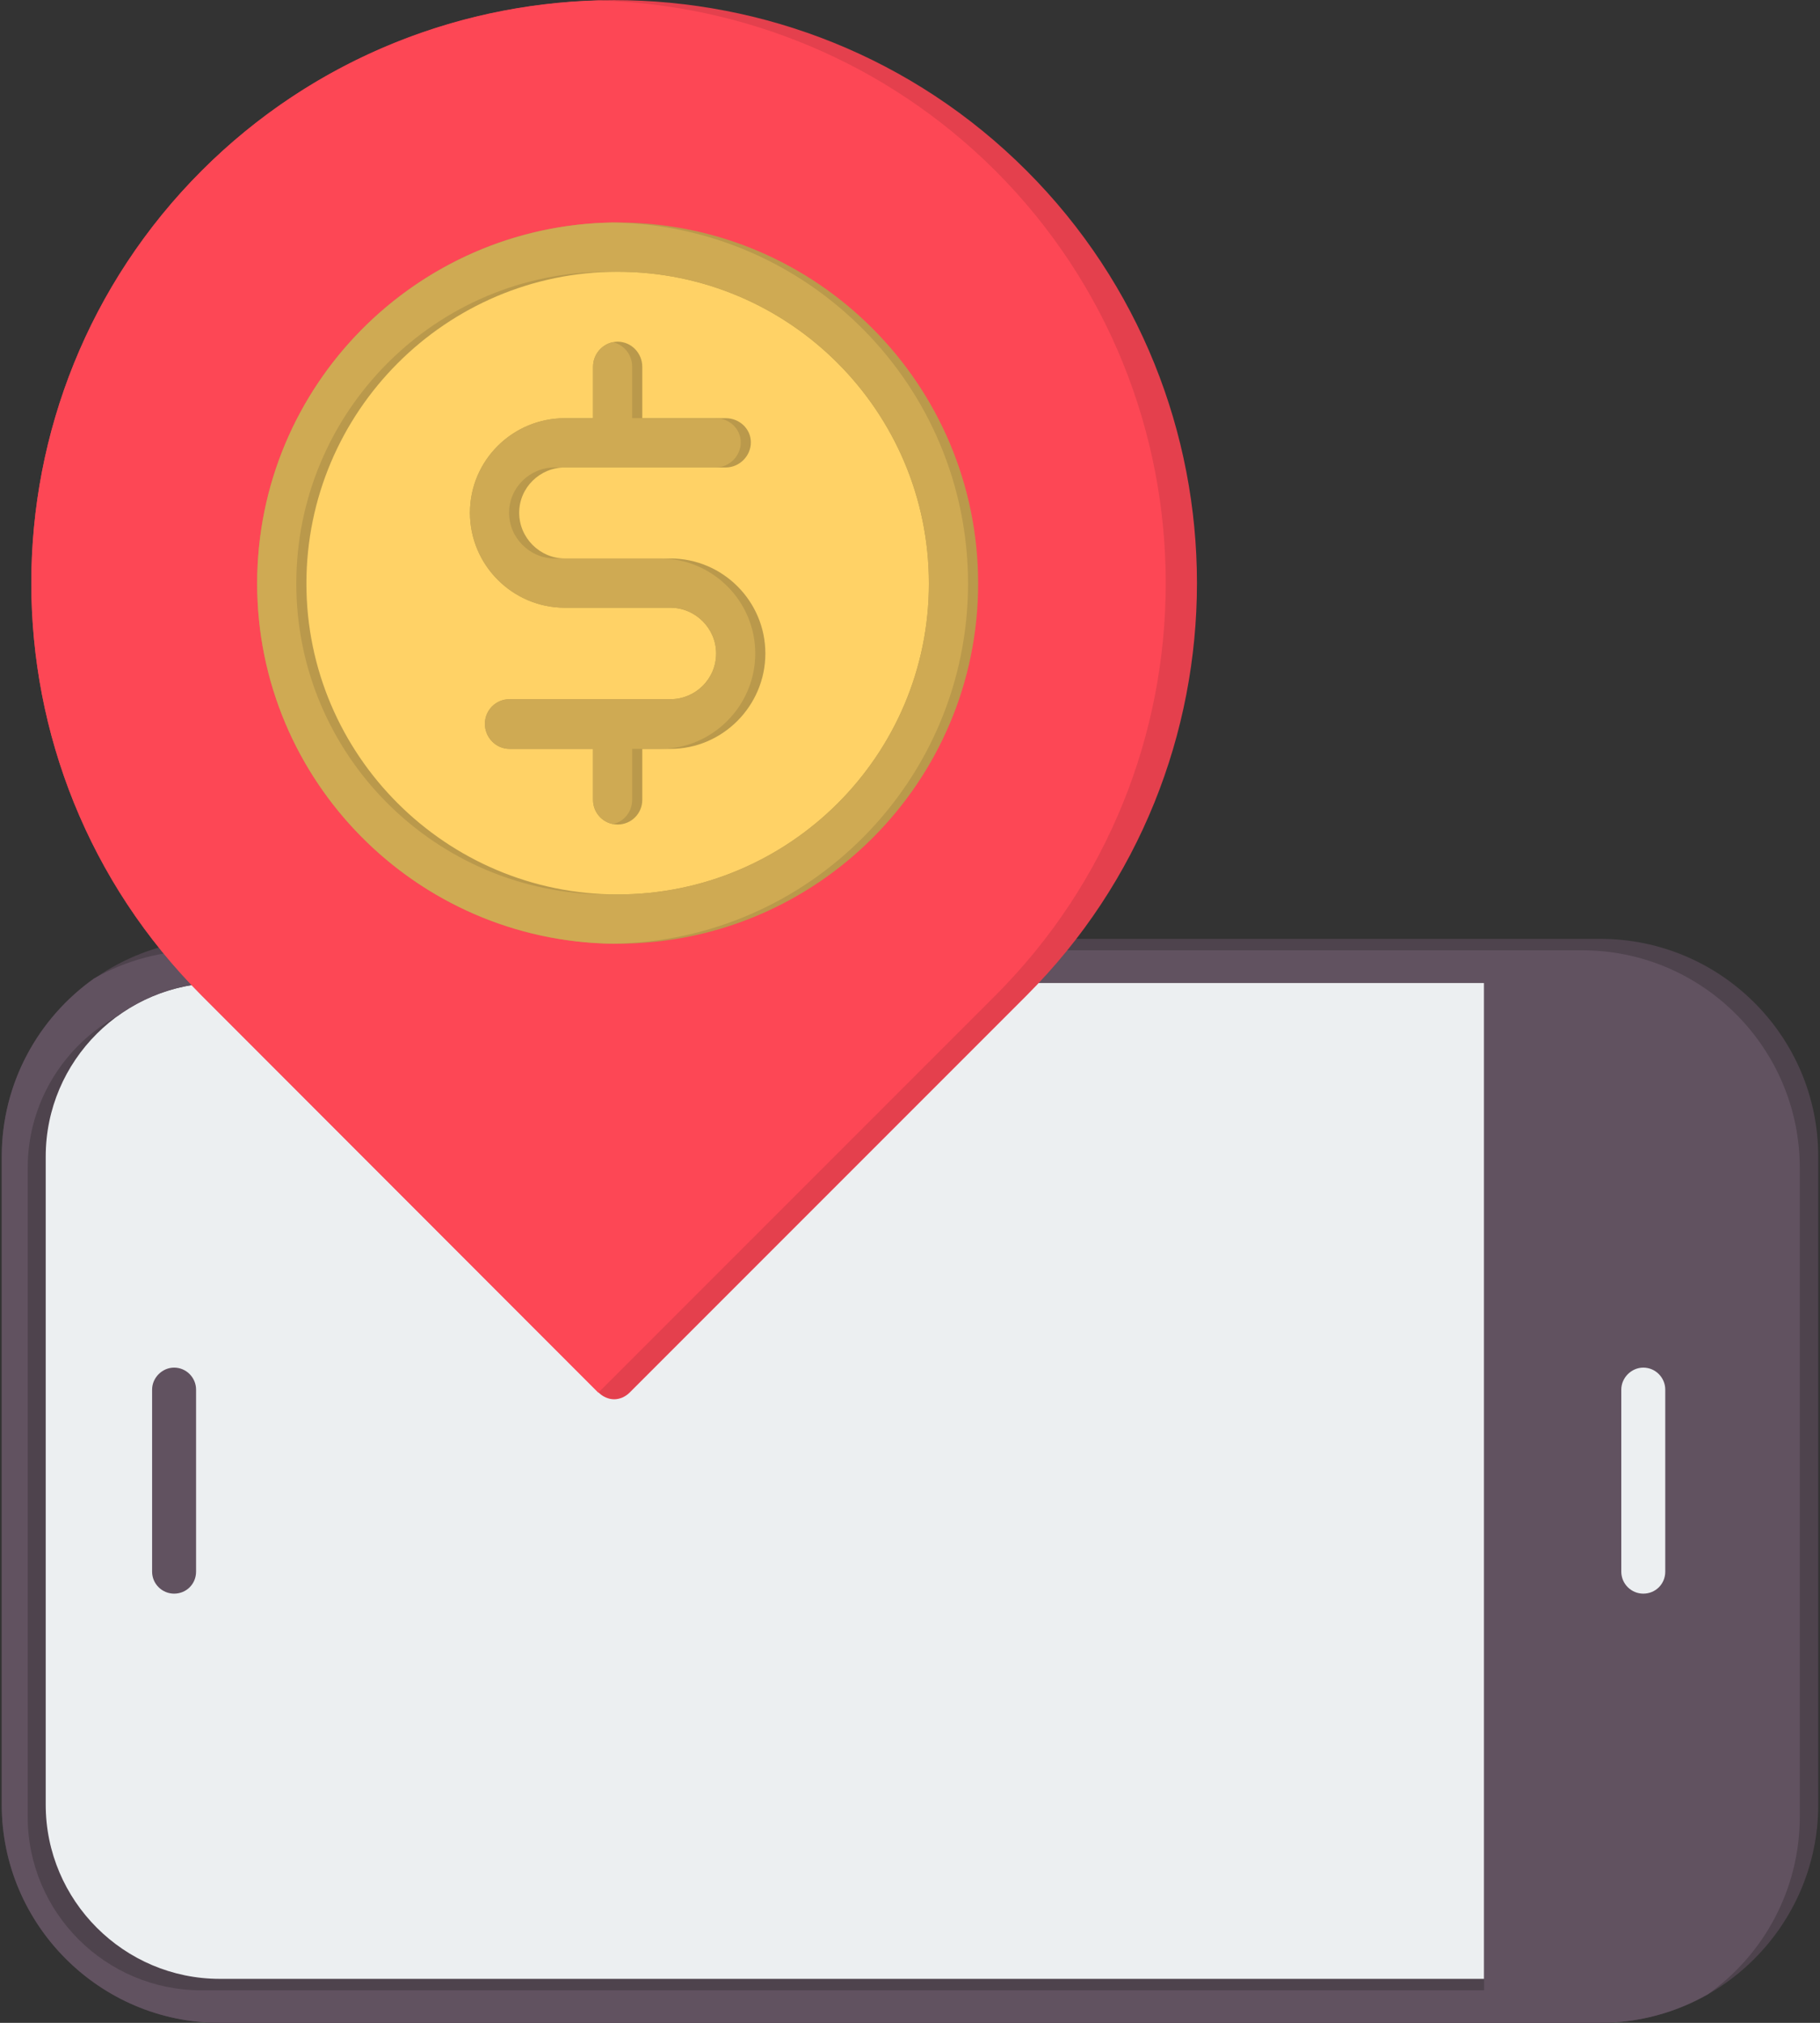
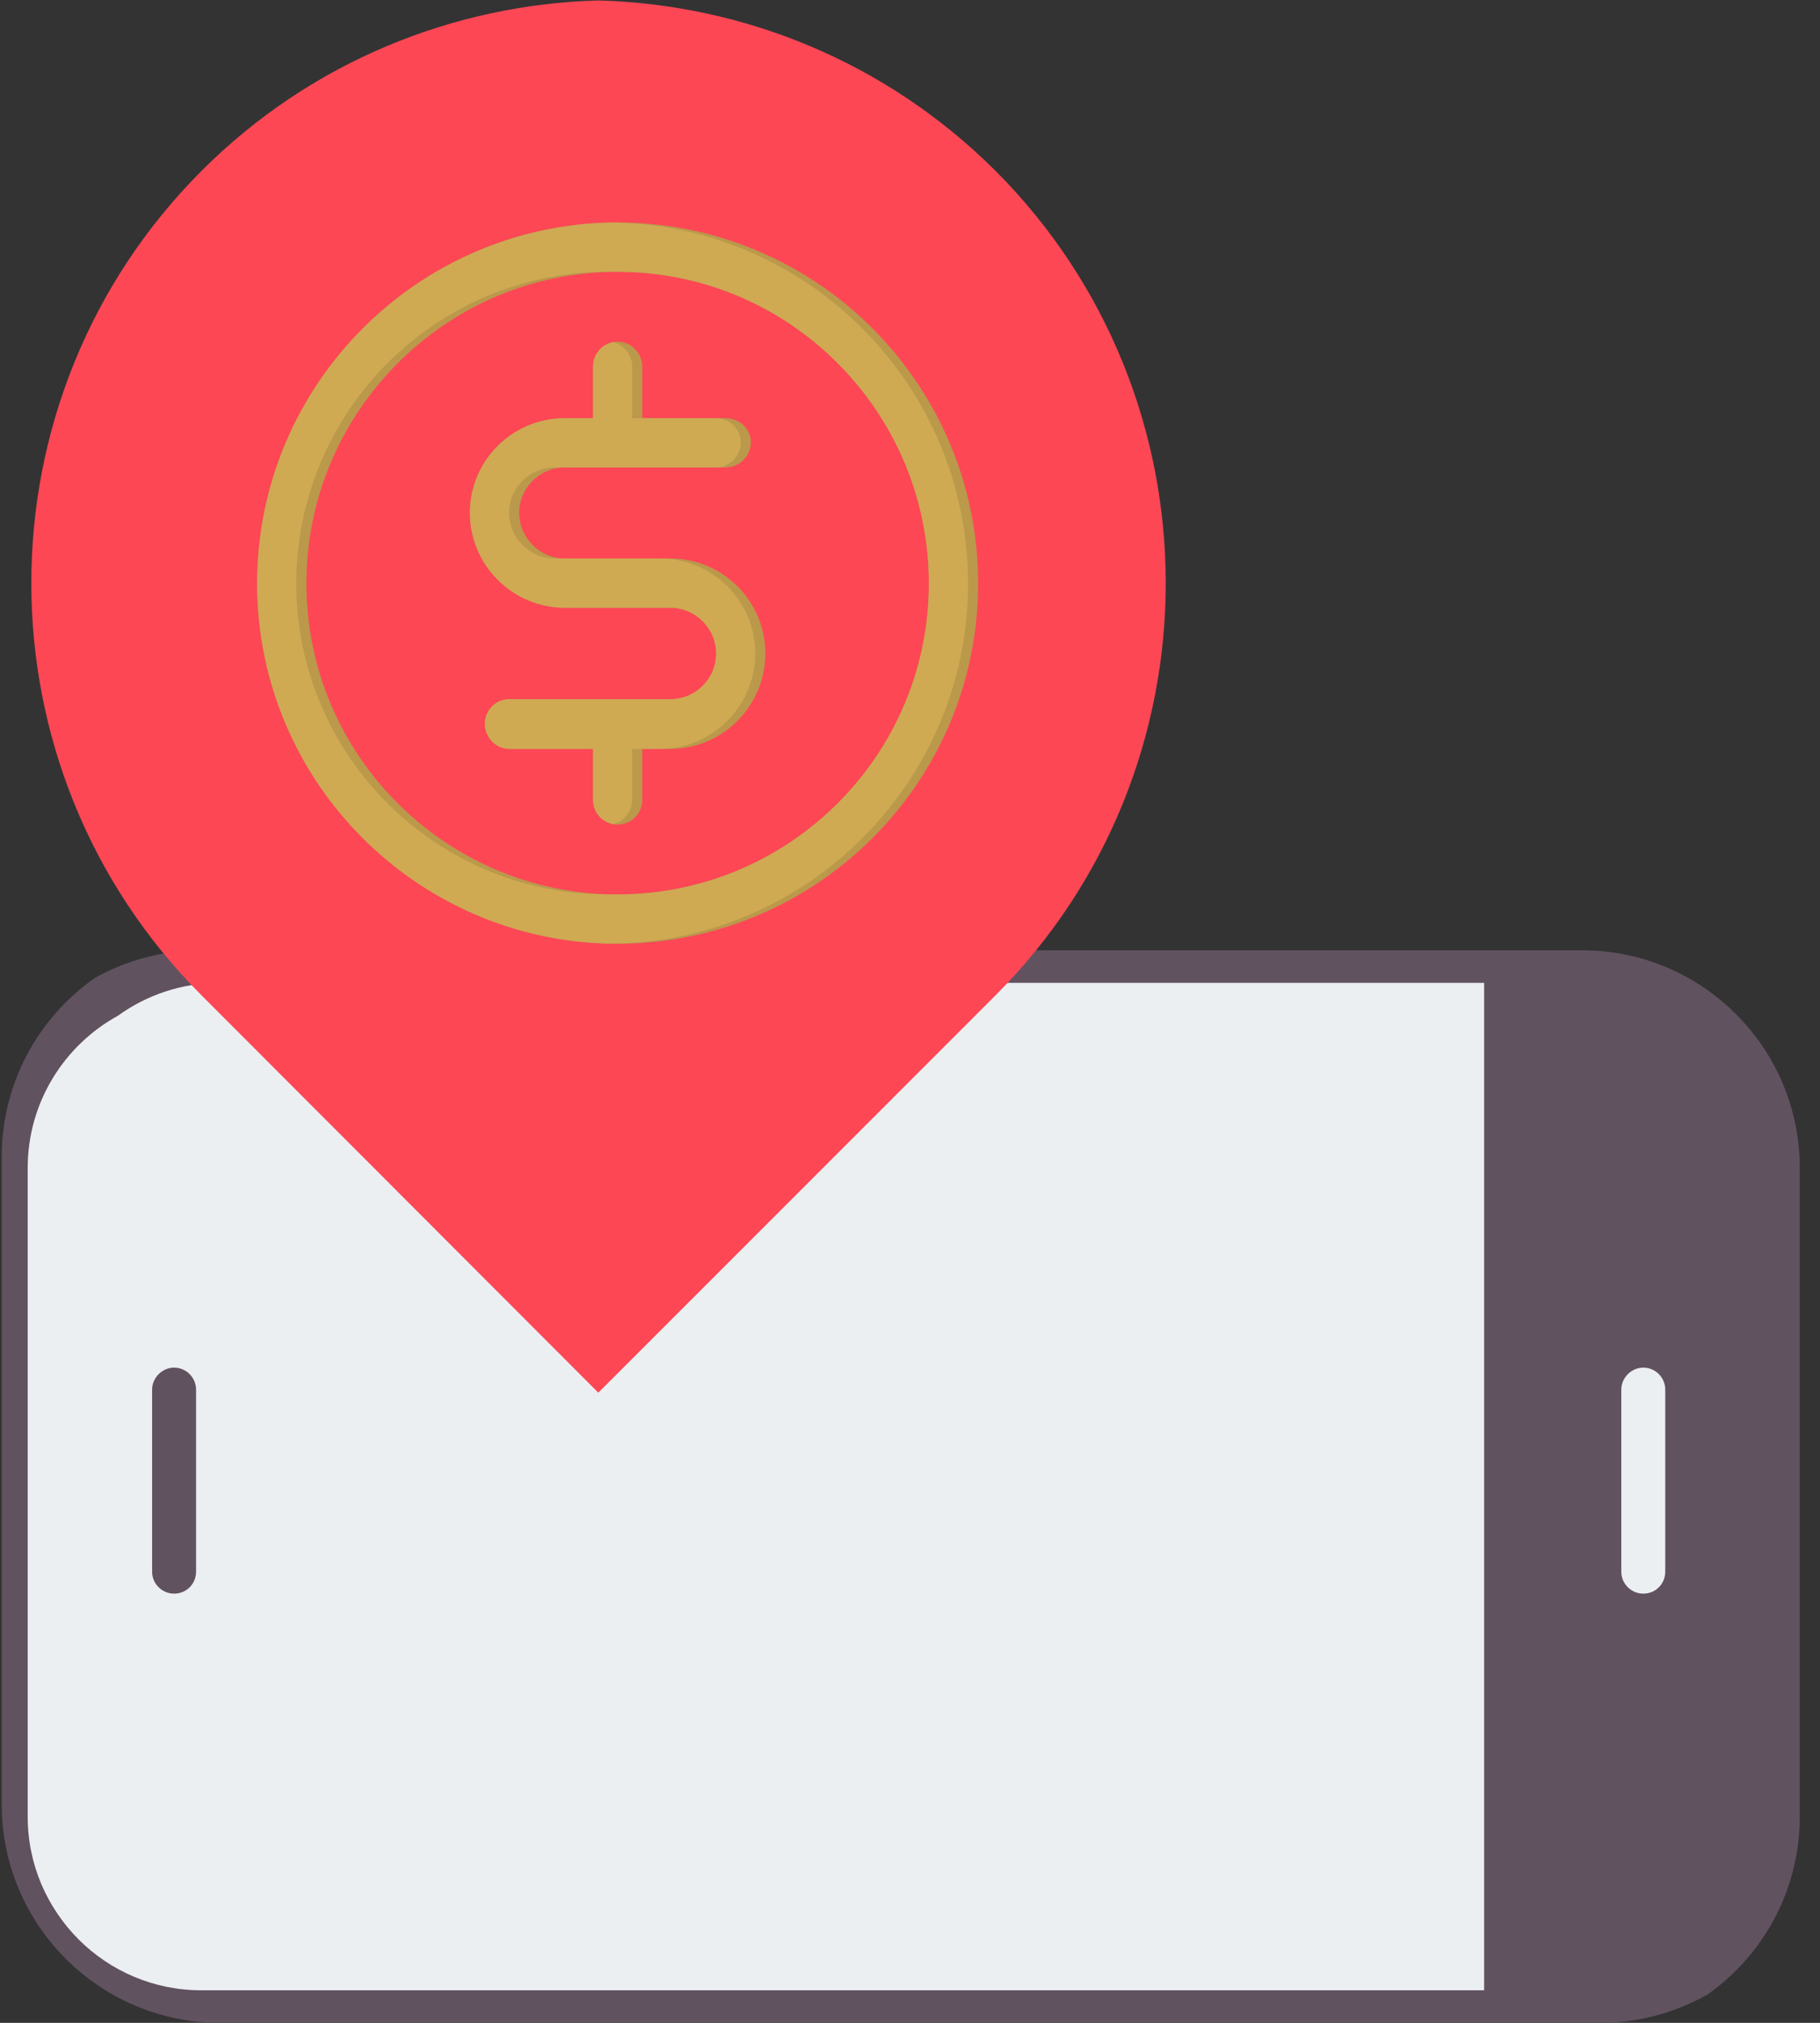
<svg xmlns="http://www.w3.org/2000/svg" version="1.2" viewBox="0 0 414 460" width="63" height="70">
  <rect x="0" y="0" width="414" height="460" fill="#333333" stroke="none" />
  <title>Payment Tracking-svg</title>
  <style>
		.s0 { fill: #eceff1 } 
		.s1 { fill: #4e434d } 
		.s2 { fill: #615260 } 
		.s3 { fill: #e4404d } 
		.s4 { fill: #fd4755 } 
		.s5 { fill: #ffd266 } 
		.s6 { fill: #ba994b } 
		.s7 { fill: #cfaa53 } 
	</style>
  <g>
    <path fill-rule="evenodd" class="s0" d="m5.4 410.4v-147.4c0-24.5 20.1-44.5 44.6-44.5h314c24.5 0 44.6 20 44.6 44.5v147.4c0 24.5-20.1 44.6-44.6 44.6h-314c-24.5 0-44.6-20.1-44.6-44.6z" />
-     <path fill-rule="evenodd" class="s1" d="m364 460h-314c-27.3 0-49.6-22.3-49.6-49.6v-147.4c0-27.3 22.3-49.5 49.6-49.5h314c27.4 0 49.6 22.2 49.6 49.5v147.4c0 27.3-22.2 49.6-49.6 49.6zm-26.4-10v-226.5h-287.6c-21.8 0-39.6 17.7-39.6 39.5v147.4c0 21.8 17.8 39.6 39.6 39.6z" />
    <path fill-rule="evenodd" class="s2" d="m364 460h-314c-27.3 0-49.6-22.3-49.6-49.6v-147.4c0-16.7 8.3-31.5 21-40.5 7.2-4.1 15.6-6.4 24.4-6.4h314.1c27.3 0 49.5 22.2 49.5 49.5v147.5c0 16.6-8.2 31.4-20.9 40.4-7.2 4.1-15.6 6.5-24.5 6.5zm-26.4-7.4q0-114.6 0-229.1h-287.6c-8.7 0-16.7 2.8-23.2 7.5-12.2 6.7-20.5 19.7-20.5 34.6v147.5c0 21.8 17.7 39.5 39.5 39.5z" />
    <path fill-rule="evenodd" class="s0" d="m373.8 362.4c-2.7 0-5-2.2-5-5v-41.4c0-2.7 2.3-5 5-5 2.8 0 5 2.3 5 5v41.4c0 2.8-2.2 5-5 5z" />
    <path fill-rule="evenodd" class="s2" d="m39.6 362.4c-2.7 0-5-2.2-5-5v-41.4c0-2.7 2.3-5 5-5 2.8 0 5 2.3 5 5v41.4c0 2.8-2.2 5-5 5z" />
-     <path fill-rule="evenodd" class="s3" d="m139.7 318.2c-1.3 0-2.6-0.6-3.5-1.5l-90.3-90.3c-51.7-51.7-51.7-135.9 0-187.6 51.7-51.7 135.9-51.7 187.6 0 51.7 51.7 51.7 135.9 0 187.6l-90.3 90.3c-0.9 0.9-2.2 1.5-3.5 1.5z" />
    <path fill-rule="evenodd" class="s4" d="m136.1 316.7l-90.2-90.3c-51.7-51.7-51.7-135.9 0-187.6 24.9-24.9 57.5-37.8 90.2-38.7 32.8 0.9 65.3 13.8 90.3 38.7 51.7 51.7 51.7 135.9 0 187.6z" />
    <g>
-       <path class="s5" d="m213.7 154.9c-12.3 40.4-54.9 63.2-95.3 50.9-40.4-12.2-63.2-54.8-51-95.2 12.3-40.5 54.9-63.3 95.3-51 40.4 12.3 63.2 54.8 51 95.3z" />
      <path fill-rule="evenodd" class="s6" d="m58.5 132.7c0-45.3 36.8-82.1 82-82.1 45.2 0 82 36.8 82 82.1 0 45.2-36.8 81.9-82 81.9-45.2 0-82-36.7-82-81.9zm82-70.9c-39 0-70.8 31.8-70.8 70.9 0 39 31.8 70.7 70.8 70.7 39.1 0 70.8-31.7 70.8-70.7 0-39.1-31.7-70.9-70.8-70.9zm0 125.7c-3.1 0-5.6-2.5-5.6-5.6v-11.6h-19c-3.1 0-5.6-2.6-5.6-5.7 0-3.1 2.5-5.6 5.6-5.6h36.6c5.7 0 10.4-4.6 10.4-10.4 0-5.7-4.7-10.4-10.4-10.4h-24c-11.9 0-21.6-9.7-21.6-21.6 0-11.9 9.7-21.5 21.6-21.5h6.4v-11.7c0-3.1 2.5-5.7 5.6-5.7 3.1 0 5.6 2.6 5.6 5.7v11.7h19c3.1 0 5.7 2.4 5.7 5.5 0 3.1-2.6 5.7-5.7 5.7h-36.6c-5.7 0-10.4 4.6-10.4 10.3 0 5.7 4.7 10.4 10.4 10.4h24c11.9 0 21.6 9.7 21.6 21.6 0 11.9-9.7 21.7-21.6 21.7h-6.4v11.6c0 3.1-2.5 5.6-5.6 5.6z" />
      <path fill-rule="evenodd" class="s7" d="m220.2 132.7c0 44.8-36.2 81.3-80.8 81.9-44.8-0.6-80.9-37.1-80.9-81.9 0-44.9 36.1-81.4 80.9-82.1 44.6 0.7 80.8 37.2 80.8 82.1zm-82-70.9c-39.1 0-70.8 31.8-70.8 70.9 0 39 31.7 70.7 70.8 70.7q0.6 0 1.2 0 0.5 0 1.1 0c39.1 0 70.8-31.7 70.8-70.7 0-39.1-31.7-70.9-70.8-70.9q-0.6 0-1.1 0-0.6 0-1.2 0zm1.2 125.6c-2.6-0.5-4.5-2.8-4.5-5.5v-11.6h-19c-3.1 0-5.6-2.6-5.6-5.7 0-3.1 2.5-5.6 5.6-5.6h36.6c5.7 0 10.4-4.6 10.4-10.4 0-5.7-4.7-10.4-10.4-10.4h-24c-11.9 0-21.6-9.7-21.6-21.6 0-11.9 9.7-21.5 21.6-21.5h6.4v-11.7c0-2.8 1.9-5 4.5-5.6 2.5 0.6 4.4 2.8 4.4 5.6v11.7h19c3.1 0 5.7 2.4 5.7 5.5 0 3.1-2.6 5.7-5.7 5.7h-36.6c-5.7 0-10.4 4.6-10.4 10.3 0 5.7 4.7 10.4 10.4 10.4h24c11.9 0 21.6 9.7 21.6 21.6 0 11.9-9.7 21.7-21.6 21.7h-6.4v11.6c0 2.7-1.9 5-4.4 5.5z" />
    </g>
  </g>
</svg>